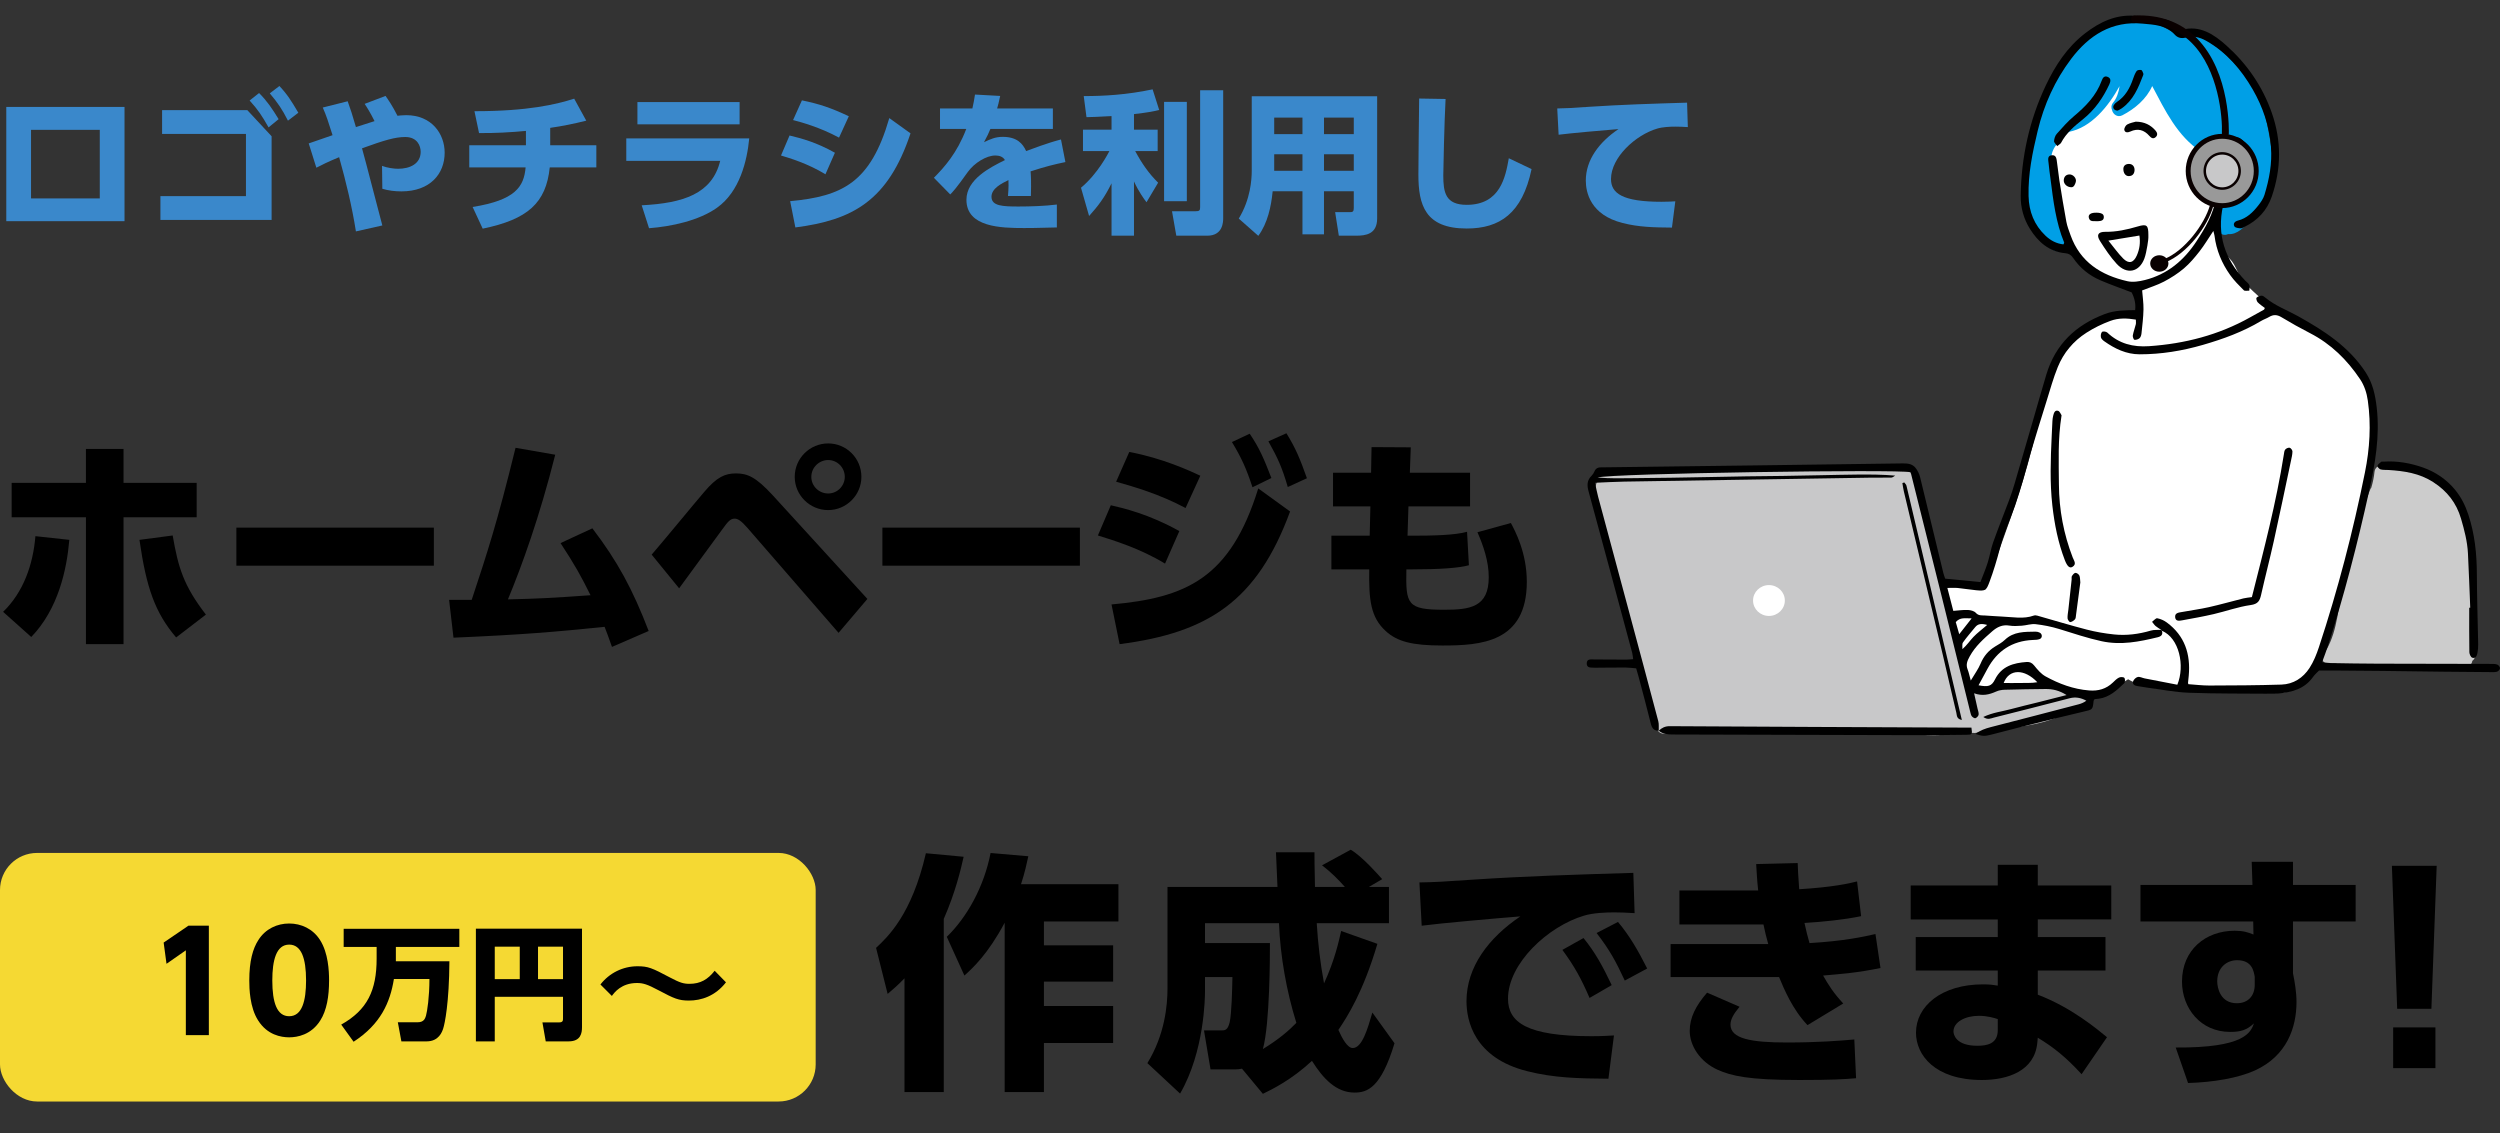
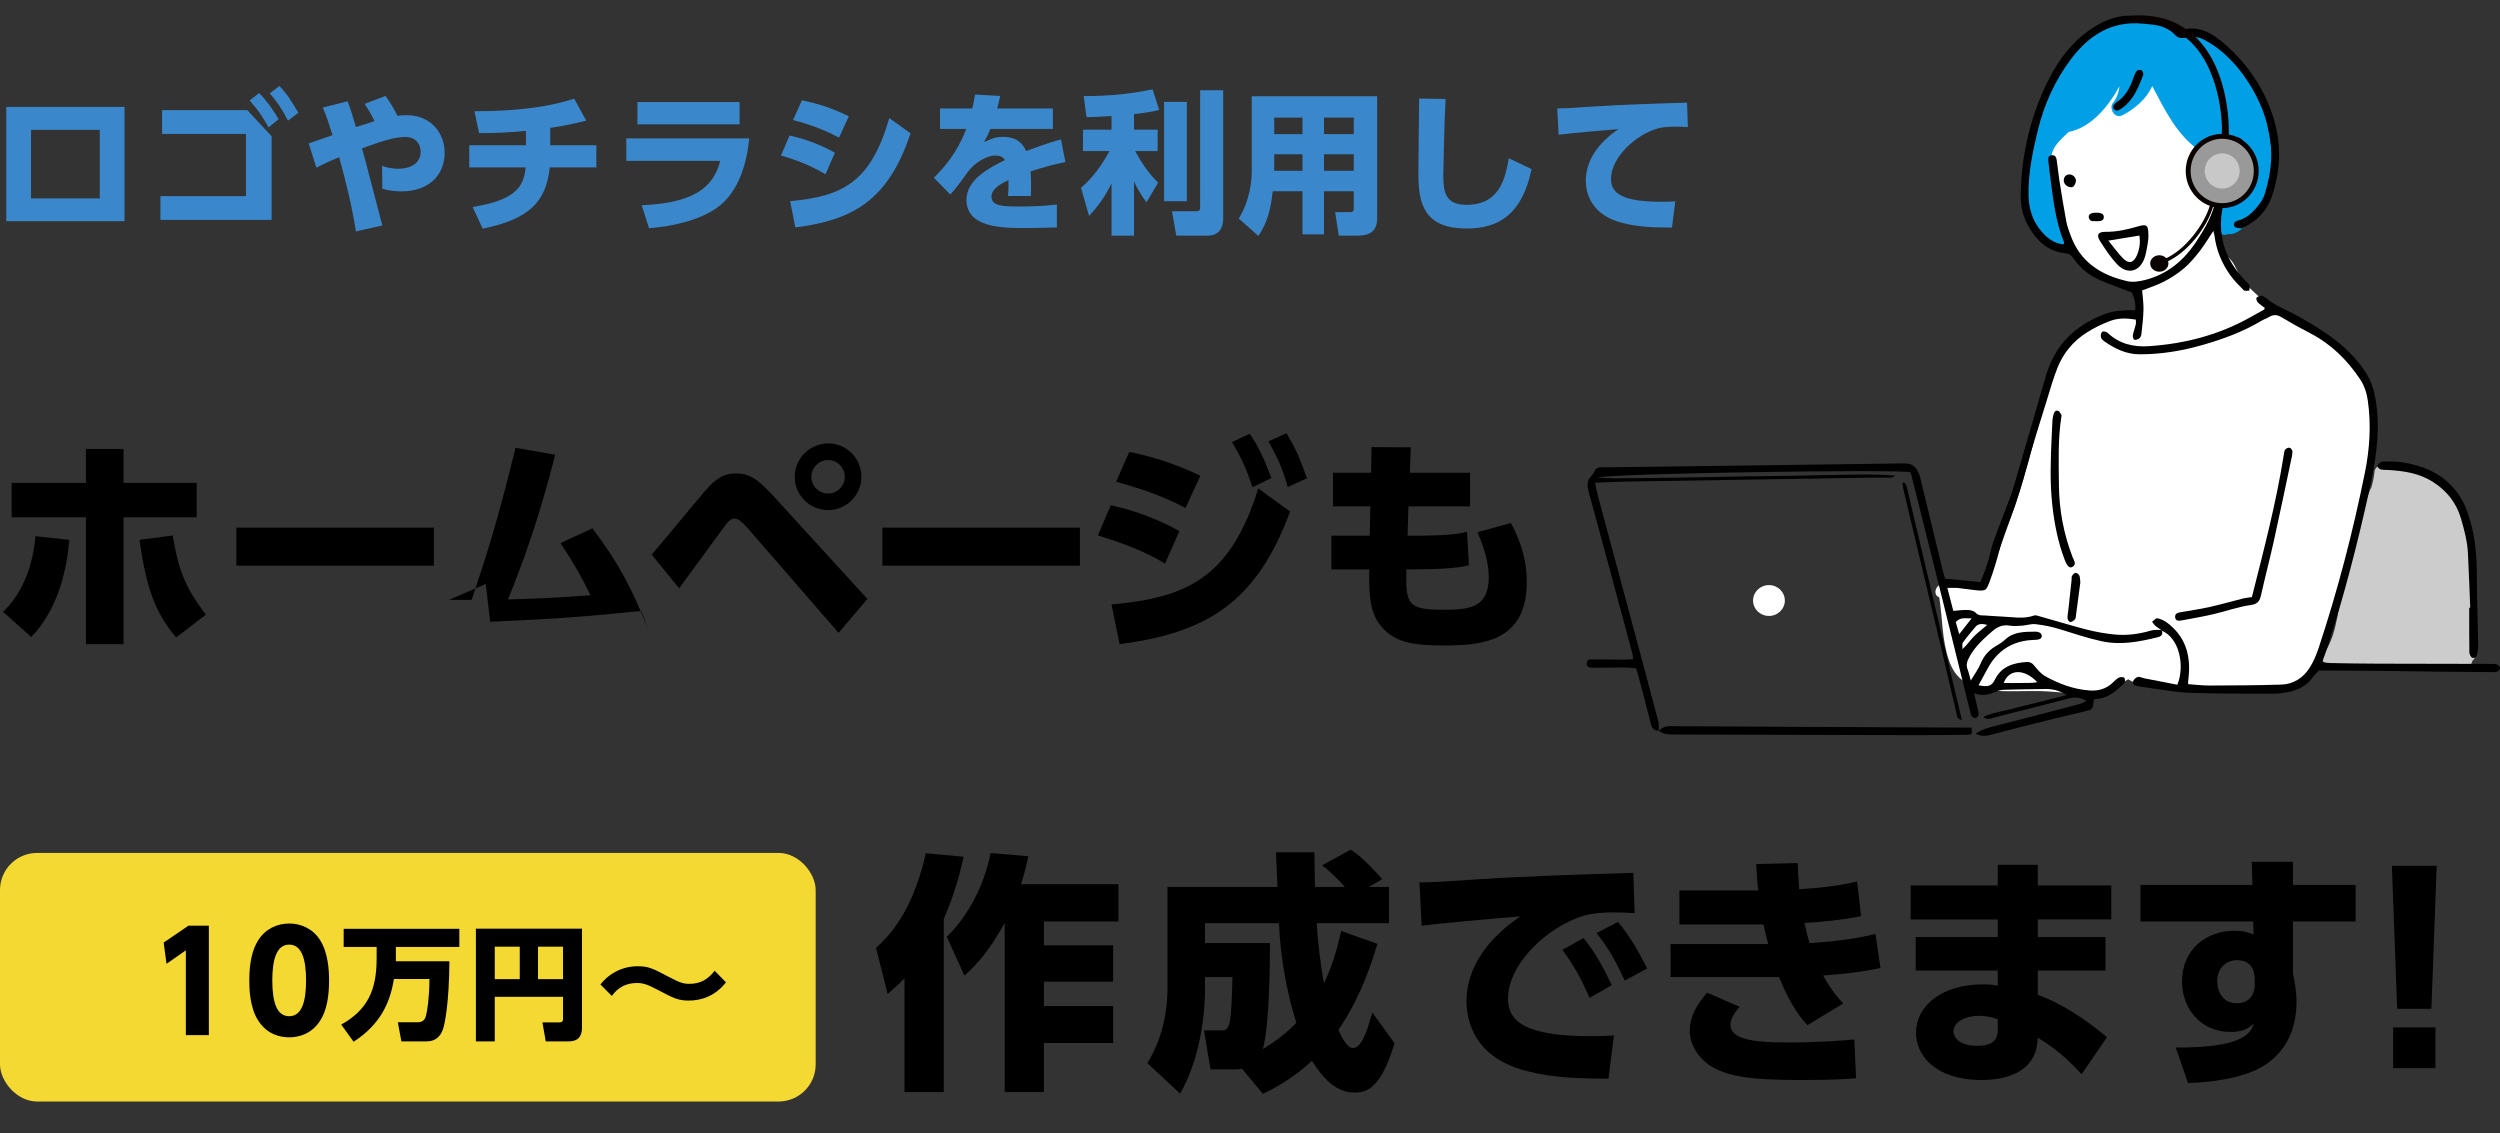
<svg xmlns="http://www.w3.org/2000/svg" id="_レイヤー_2" data-name="レイヤー 2" width="750" height="340" viewBox="0 0 750 340">
  <rect x="0" y="0" width="750" height="340" fill="#333333" stroke="none" />
  <defs>
    <style>
      .cls-1 {
        fill: none;
      }

      .cls-2 {
        fill: #ccc;
      }

      .cls-3 {
        fill: #f5d933;
      }

      .cls-4 {
        fill: #c8c8c9;
      }

      .cls-5 {
        fill-rule: evenodd;
      }

      .cls-6 {
        fill: #009fe6;
      }

      .cls-7 {
        fill: #fff;
      }

      .cls-8 {
        fill: #090000;
      }

      .cls-9 {
        fill: #3a88cb;
      }

      .cls-10 {
        fill: #999;
      }
    </style>
  </defs>
  <g id="_レイヤー_1-2" data-name="レイヤー 1">
    <g>
      <g>
        <path class="cls-7" d="M707.408,109.277c-4.337-5.991-11.077-9.559-17.479-12.908-3.438-1.794-6.875-3.583-10.11-5.731-2.762-1.836-4.899-4.467-7.457-6.511-.598-1.654-1.31-3.261-2.163-4.805-1.394-2.518-3.926-3.365-4.805-6.335-1.628-5.481,1.763-10.442,5.612-13.927,4.446-4.03,6.594-8.393,5.205-14.493-1.337-5.877-6.557-10.068-11.082-13.537-5.59-4.285-11.737-7.764-18.55-9.678-5.579-1.565-12.616-2.137-18.04.302-8.159,3.672-16.106,13.583-15.653,22.866.02.462.083.915.167,1.357-1.503,8.139,2.866,17.51,6.438,24.322,2.47,4.696,5.102,8.404,9.782,11.119,3.895,2.257,8.294,3.594,12.658,4.732.187,2.964.754,6.001.281,8.825-5.56-.889-11.898,1.088-16.542,3.64-.432.234-.713.551-.869.9-3.458,4.462-7.868,8.124-9.985,13.506-2.626,6.672-3.354,14.119-5.086,21.051-3.635,14.551-9.241,28.727-14.166,42.903-4.145-.213-8.222-.962-12.32-1.606-2.491-.39-3.63,3.198-1.472,3.915.993,6.235.79,12.611,2.824,18.67.9,2.683,2.397,5.367,4.982,6.713.093.047.162.084.219.109.015.037.098.12.327.297.557.447,1.113.744,1.773,1.014,1.243.505,2.548.749,3.869.936,6.261.895,12.548.104,18.82.515,4.374.286,8.747.92,13.136.447,3.932-.421,7.473-1.945,10.712-4.108,8.461,5.029,19.596,1.878,28.909,3.12,4.322.578,8.685.978,13.048,1.019,2.824.031,7.338.213,9.111-2.507,6.531-3.032,8.57-11.009,10.011-17.427.468-2.085.889-4.175,1.3-6.261.062-.062.119-.13.182-.203,4.862-6.084,6.09-15.398,6.157-22.965,0-.489-.187-.921-.478-1.264,3.188-7.676,5.174-15.804,5.876-24.094.692-8.176-.212-17.11-5.143-23.922Z" />
-         <path class="cls-4" d="M625.746,208.891c-.323-.26-.744-.421-1.279-.411-1.732.031-3.479-.229-5.226-.604-1.295-.962-2.912-1.467-4.514-1.227-.067.005-.119.036-.182.052-1.077-.281-2.142-.546-3.193-.754-3.344-.666-7.993-1.613-10.994.561-.25.182-.442.396-.583.624-2.808.115-5.611.135-8.419.135-.099,0-.182.016-.275.026-.104-.26-.213-.52-.323-.775-.967-2.241-2.038-4.15-2.709-6.532-1.738-6.194-2.715-12.585-3.948-18.893-1.258-6.432-3.001-12.73-4.846-19.013-.838-2.844-1.643-5.783-1.977-8.731-.28-2.497-.494-5.003-1.633-7.286-.141-.281-.317-.5-.515-.661-.145-1.201-.229-2.418-.244-3.661-.026-2.225-2.876-2.595-3.832-1.128-2.309-.609-5.06-.234-7.302-.109-3.884.213-7.774.182-11.669.239-.614-.068-1.228-.135-1.847-.193-5.954-.562-11.851-.421-17.775-.067-2.61-.151-5.091-.12-7.702.151-2.574.26-5.195.593-7.738-.031-.89-.224-1.597.109-2.049.655-3.713-.01-7.431-.13-11.191-.328-3.967-.213-7.957-.031-11.924.115-3.713.14-7.384-.587-11.098-.171-1.872.208-2.423,2.377-1.622,3.5-1.737,4.535.255,10.271,1.659,14.618,1.077,3.355,2.064,6.729,3.172,10.073,1.586,4.775,3.276,9.585,3.728,14.624.067.77.468,1.31.999,1.638.801,5.871,2.382,11.54,4.145,17.198,1.669,5.346,2.194,10.999,4.29,16.215.795,1.981,3.567,1.664,4.082.161,3.884,1.814,9.704.271,13.619-.094,8.014-.739,16.132.817,24.177.245,4.337-.307,8.529-.77,12.876-.317,4.66.488,9.309,1.008,13.99,1.186,4.114.156,8.222.421,12.336.613,4.41.208,8.747-.546,13.146-.613.182-.005.348-.026.51-.068.275.063.582.063.91-.005,8.169-1.726,16.631-1.362,24.42-4.717.572-.249.89-.639,1.02-1.071,2.288-.655,4.764-1.216,7.114-1.071,2.533.151,2.657-3.552.416-4.098Z" />
        <path class="cls-7" d="M535.451,180.154c0,2.556-2.134,4.628-4.767,4.628s-4.767-2.072-4.767-4.628,2.135-4.628,4.767-4.628,4.767,2.072,4.767,4.628Z" />
        <path class="cls-2" d="M741.387,189.301c.052-.182.088-.369.088-.582.021-5.2.323-10.401.343-15.601.005-.655-.307-1.165-.748-1.519.442-.333.748-.858.748-1.602,0-2.289-.093-4.53-.421-6.792-.01-.089-.036-.166-.057-.244-.739-7.062-2.673-14.644-9.236-17.313-.427-.245-.868-.463-1.331-.65-4.087-3.697-9.533-6.012-14.681-4.831-1.019-1.113-3.536-.64-3.739,1.398-.161,1.607-.504,3.177-.957,4.722-.14.182-.265.38-.358.619-.958,2.533-1.992,5.034-2.772,7.629-.161.531-.13.988.026,1.363-2.022,6.312-4.103,12.636-5.413,19.07-1.306,6.427-1.55,14.035-4.904,19.881-.712.369-1.144,1.144-1.18,1.914-.749,1.762,1.638,3.266,3.214,2.267,6.126,1.004,12.45.193,18.628.525,6.635.359,13.313,1.17,19.959.697.998.452,2.247.198,2.709-.994.208-.301.343-.645.4-.998.473-.348.811-.884.811-1.57v-5.544c0-.983-.488-1.586-1.128-1.846Z" />
        <path class="cls-6" d="M680.133,37.226c-1.534-7.655-5.465-13.786-10.869-19.335-3.317-3.405-9.792-9.022-14.941-6.635-6.698-4.602-12.689-6.719-19.902-3.832-6.932,2.772-15.69,8.601-17.765,16.345-2.455,4.883-5.112,9.657-7.031,14.79-1.836,4.904-2.402,10.052-2.507,15.253-.161,7.894,1.17,17.728,9.293,21.333,1.846.821,3.505-1.051,3.126-2.47.099-.344.093-.739-.068-1.176-2.699-7.286-3.957-14.894-4.077-22.642-.4-3.849,1.55-5.929,5.237-9.288,6.73-1.295,11.841-7.582,15.237-13.719-.249,1.852-.869,3.661-1.935,4.946-.603.733-.613,1.576-.307,2.267.276,1.217,1.628,2.278,3.089,1.519,3.739-1.929,7.223-4.878,8.949-8.768,3.854,7.296,7.567,15.066,14.64,19.678.648,1.06,1.3,3.162,1.493,4.521.598,4.222,2.543-3.163,2.46-5.691,2.782-1.591,6.692-1.965,8.461,1.207,1.846,3.292.041,8.623-2.642,11.269-.041.041-.073.088-.109.135-.864-.369-1.935-.228-2.554.806-2.08,3.474-2.579,7.286-1.773,11.223.307,1.492,1.732,1.778,2.808,1.264,2.653.239,5.029-2.007,6.911-4.899,9.626-3.479,6.251-20.708,4.774-28.098Z" />
        <path class="cls-5" d="M648.568,189.241c.405,1.158-.258,1.69-1.225,1.925-5.546,1.348-11.061,2.456-16.853,1.201-4.355-.945-8.531-2.379-12.768-3.674-2.281-.697-4.661-1.17-7.032-1.441-1.351-.155-2.768.366-4.163.461-1.241.085-2.521.169-3.735-.039-2.069-.353-3.682.454-5.122,1.714-2.542,2.225-5.064,4.443-6.747,7.502-.745,1.355-1.227,2.48-.632,3.965.348.87.522,1.81.939,3.314,1.193-2.021,2.268-3.458,2.935-5.064.934-2.248,2.36-3.94,4.415-5.182.99-.598,2.04-1.167,2.863-1.958,2.649-2.548,5.963-2.413,9.241-2.472.424-.008.898.111,1.269.316.795.44.789,1.585-.049,1.91-.634.247-1.381.238-2.082.27-6.197.288-10.679,3.251-13.598,8.672-.869,1.615-1.744,3.227-2.662,4.924,2.918.553,3.915.288,4.936-1.755,1.99-3.978,5.532-4.949,9.494-5.236.934-.068,1.613.251,2.264,1.064.975,1.22,2.062,2.518,3.394,3.252,4.064,2.243,8.375,3.85,13.086,4.223,2.746.217,5.101-.441,7.101-2.354.578-.553,1.16-1.163,1.858-1.507.446-.219,1.357-.208,1.605.084.272.319.255,1.33-.042,1.615-2.184,2.098-4.407,4.198-7.611,4.642-.436.061-.876.093-1.272.135-.128.213-.282.356-.297.513-.267,2.713-.29,2.595-3.19,3.267-5.985,1.385-11.941,2.895-17.902,4.38-3.197.796-6.377,1.66-9.569,2.472-2.122.54-2.653.507-4.779-.202,1.434-1.096,2.96-1.627,4.588-2.044,8.798-2.25,17.584-4.55,26.37-6.849.802-.209,1.573-.537,2.313-1.075-1.643-.891-3.232-1.203-5.017-.737-7.582,1.98-15.178,3.902-22.777,5.816-.864.217-1.781.774-3.134-.199,2.861-1.366,5.669-1.641,8.325-2.367,2.662-.728,5.355-1.344,8.032-2.017,2.751-.693,5.5-1.397,8.629-2.191-2.187-1.39-4.195-1.839-6.319-1.815-4.099.046-8.199.104-12.296.225-.86.025-1.771.207-2.553.553-2.009.888-4.022,1.42-6.57.506.394,1.752.717,3.176,1.032,4.601.134.605.401,1.233.321,1.812-.056.405-.535.892-.942,1.058-.251.103-.816-.248-1.065-.542-.268-.317-.373-.796-.479-1.223-2.822-11.407-5.621-22.82-8.455-34.224-3.091-12.442-6.214-24.876-9.327-37.311-.042-.171-.139-.326-.211-.489-3.582-.936-89.959.336-93.841,1.588,3.636.327,7.288.234,10.938.191,3.743-.044,7.486-.079,11.228-.135,3.743-.055,7.485-.13,11.227-.198,3.742-.069,7.485-.154,11.227-.21,3.654-.055,7.307-.073,10.961-.129,3.743-.057,7.485-.138,11.227-.209,3.742-.07,7.485-.167,11.227-.202,3.714-.035,7.43-.007,11.266.317-.379.206-.754.58-1.14.59-2.048.057-4.099-.007-6.148.025-24.682.388-49.365.778-74.047,1.188-2.825.047-5.648.221-8.727.347.362,1.63.599,2.928.94,4.199,3.042,11.352,6.106,22.696,9.155,34.046,2.979,11.092,5.96,22.182,8.891,33.285.238.902.098,1.901.134,2.856l-.003-.014c-1.529.055-2.06-.834-2.397-2.204-1.149-4.669-2.413-9.31-3.64-13.96-.203-.769-.438-1.531-.726-2.531-1.015-.083-2.051-.236-3.088-.243-2.763-.018-5.526.026-8.289.045-.356.003-.716.035-1.069.002-1.008-.092-2.439.242-2.389-1.356.045-1.411,1.374-1.115,2.296-1.119,3.208-.011,6.417.039,9.626.048.613.002,1.227-.081,2-.137-.098-.691-.12-1.299-.274-1.871-4.348-16.165-8.688-32.331-13.1-48.478-.491-1.797-.497-3.291.889-4.654.371-.364.681-.839.877-1.32.409-1.001,1.179-1.253,2.142-1.228.267.007.535.003.802,0,29.857-.38,59.714-.749,89.569-1.177,1.621-.023,3.006.186,3.956,1.519.54.758.993,1.653,1.214,2.551,2.359,9.6,4.661,19.212,6.99,28.819.143.593.381,1.165.555,1.687,3.474.338,6.824.663,10.561,1.027.705-1.856,1.537-3.791,2.174-5.79.645-2.023.952-4.16,1.662-6.157,1.522-4.277,3.227-8.489,4.818-12.743.592-1.584,1.124-3.193,1.6-4.814,1.956-6.662,3.881-13.332,5.817-19.999,1.241-4.274,2.443-8.56,3.731-12.82,2.729-9.024,8.77-14.771,17.508-18.087,3.032-1.151,6.058-1.132,9.116-1.181q.328-2.646-1.058-5.313c-3.284-1.262-6.379-2.343-9.383-3.633-3.34-1.434-6.103-3.671-8.159-6.7-.593-.873-1.255-1.322-2.365-1.423-4.869-.442-8.166-3.411-10.601-7.295-1.86-2.968-2.818-6.377-2.77-9.926.156-11.557,2.584-22.643,7.517-33.09,2.83-5.992,6.445-11.526,11.803-15.658,4.408-3.4,9.23-5.71,15.003-5.256,2.036.16,4.101.154,6.103.51,4.555.808,4.543.881,7.901,3.694,5.446-1.474,9.652,1.37,13.396,4.727,6.181,5.542,10.803,12.199,13.594,20.156,2.961,8.443,2.863,16.784.006,25.135-1.409,4.121-4.204,7.168-8.16,9.082-.399.193-.84.484-1.238.452-.631-.052-1.552-.152-1.799-.564-.534-.889.176-1.544,1.02-1.755,2.677-.668,4.501-2.477,6.115-4.523.761-.964,1.519-2.046,1.871-3.198,1.434-4.701,2.334-9.451,1.942-14.46-.483-6.198-2.461-11.94-5.477-17.169-3.39-5.874-7.793-11.073-13.862-14.538-1.934-1.104-4.003-1.645-6.159-1.038-1.401.395-2.504.089-3.379-.874-2.608-2.872-6.167-2.956-9.583-3.284-9.292-.893-16.138,3.5-21.476,10.565-4.881,6.463-8.148,13.705-10.056,21.64-1.549,6.44-2.883,12.857-2.726,19.508.11,4.657,1.68,8.69,5.115,11.935,1.528,1.444,3.273,2.347,5.346,2.576.11-.266.26-.448.217-.551-2.51-6.09-3.257-12.557-4.085-19.007-.204-1.59-.447-3.177-.586-4.774-.08-.918-.475-2.231.902-2.403,1.512-.19,1.48,1.244,1.64,2.249.279,1.758.416,3.54.697,5.299.66,4.129,1.321,8.26,2.087,12.37.259,1.39.792,2.736,1.27,4.077,2.871,8.059,9.165,11.995,17.048,13.787,1.643.374,3.56.062,5.244-.359,6.745-1.685,11.735-5.903,15.459-11.586,2.631-4.014,5.092-8.168,5.873-13.067.198-1.24.704-2.464,1.268-3.596.213-.427.962-.71,1.514-.824,3.16-.648,4.962-2.696,4.874-5.932-.038-1.398-.366-2.814-.745-4.171-.258-.922-1.023-1.436-2.078-1.259-1.645.276-3.421.209-4.277,2.17-.153.351-1.305.694-1.476.523-.425-.428-.723-1.149-.738-1.76-.011-.431.464-.939.828-1.306,2.087-2.1,4.743-2.424,7.439-1.951.871.152,1.783,1.166,2.305,2.014,2.099,3.409,1.65,8.422-.88,11.525-1.495,1.834-2.257,2.239-5.247,2.787-.219,1.368-.372,2.762-.672,4.123-1.923,8.717.547,16.123,6.634,22.467.431.45,1.024.827,1.255,1.361.203.47.004,1.114-.016,1.681-.562-.028-1.35.171-1.645-.124-1.446-1.441-2.908-2.908-4.088-4.563-2.515-3.529-4.154-7.457-4.699-11.798-.041-.328-.154-.646-.349-1.428-1.515,2.263-2.71,4.285-4.144,6.119-1.423,1.819-2.938,3.626-4.689,5.113-1.813,1.54-3.872,2.854-5.983,3.962-2.031,1.066-4.267,1.743-6.547,2.644.143,1.857.44,3.778.403,5.693-.047,2.392-.346,4.781-.593,7.165-.053.511-.221,1.136-.57,1.457-.375.345-1.043.558-1.544.499-.228-.026-.572-.885-.499-1.301.201-1.13.628-2.219.9-3.341.1-.412.016-.867.016-1.417-2.642-.423-5.127-.553-7.667.39-2.522.936-4.886,2.092-7.149,3.542-3.967,2.538-6.852,6.001-8.603,10.295-1.34,3.287-2.281,6.739-3.345,10.135-1.623,5.183-3.224,10.373-4.784,15.576-.792,2.643-1.439,5.328-2.215,7.975-.775,2.646-1.555,5.295-2.465,7.897-1.5,4.286-3.435,8.451-4.563,12.828-.885,3.437-1.898,6.797-3.137,10.107-.943,2.519-1.185,2.703-3.928,2.45-1.858-.171-3.701-.502-5.559-.683-.955-.093-1.927-.016-3.132-.016.649,2.506,1.22,4.713,1.782,6.885,1.573-.115,2.968-.335,4.351-.273.826.037,1.886.289,2.391.85.817.907,1.706.754,2.663.802,1.755.089,3.506.267,5.261.331,3.168.116,6.357.821,9.493-.303.308-.11.717-.071,1.045.022,4.95,1.398,9.871,2.905,14.849,4.192,2.653.686,5.384,1.152,8.11,1.442,3.748.399,7.448-.076,11.082-1.146.979-.288,2.077-.169,3.121-.236.063.107.136.206.218.3ZM601.096,204.903c1.815,0,3.408.031,4.999-.009,1.619-.041,3.261.08,5.105-.223-3.837-4.064-8.452-4.12-10.103.233ZM596.158,187.484c-1.704-.483-2.77-.369-3.611.675-1.224,1.519-2.537,2.974-3.65,4.57-.334.478-.13,1.333-.172,2.015,1.382-1.208,2.239-2.547,3.316-3.673,1.147-1.2,2.503-2.2,4.117-3.587ZM586.729,186.619c.311,1.093.607,2.134,1.038,3.646,1.347-1.717,2.376-3.029,3.728-4.751-2.006.024-3.425-.401-4.766,1.105Z" />
        <path class="cls-5" d="M648.568,189.241c-.082-.093-.154-.193-.218-.3-.561-.373-1.161-.697-1.667-1.131-.414-.353-.714-.838-1.064-1.264.526-.382,1.127-1.151,1.563-1.068,1.001.193,2.029.656,2.857,1.266,5.408,3.985,7.175,9.511,6.583,15.987-.065.706-.15,1.41-.218,2.115-.008.081.038.168.097.406,2.064.141,4.179.414,6.293.408,7.211-.026,14.423-.052,21.628-.282,3.602-.115,6.502-2.012,8.43-4.982,1.233-1.899,2.11-4.091,2.826-6.257,5.675-17.183,10.226-34.666,13.802-52.404,1.437-7.125,1.892-14.286.868-21.524-.333-2.352-1.041-4.537-2.337-6.47-3.879-5.788-8.712-10.558-14.982-13.784-2.917-1.5-5.79-3.1-8.596-4.798-1.313-.795-2.428-.834-3.699-.072-.761.456-1.629.733-2.39,1.19-5.469,3.277-11.403,5.432-17.487,7.191-6.184,1.788-12.505,2.827-18.957,2.824-3.984-.001-7.427-1.651-10.608-3.904-.42-.299-.913-.733-1.013-1.182-.115-.52-.008-1.324.335-1.635.265-.241,1.24-.117,1.568.194,3.544,3.358,7.751,4.414,12.527,4.086,10.724-.735,20.885-3.345,30.298-8.636,1.395-.785,2.802-1.551,4.199-2.332.058-.033.073-.141.242-.492-.689-.533-1.5-1.043-2.145-1.714-.299-.31-.526-1.156-.341-1.364.335-.376.996-.588,1.533-.613.374-.017.81.341,1.146.62,2.913,2.419,6.455,3.697,9.708,5.504,7.805,4.338,15.291,9.133,20.349,16.882,2.13,3.264,2.883,6.806,3.314,10.565.982,8.56-.474,16.887-2.301,25.163-3.455,15.656-7.466,31.169-12.364,46.443-.482,1.505-1.069,2.978-1.723,4.783.962.1,1.796.247,2.632.262,4.634.079,9.267.168,13.901.177,18.894.037,15.002.045,33.896.072.707,0,1.457-.033,2.104.192.389.134.867.752.846,1.125-.021.38-.555.947-.958,1.042-.761.181-1.589.105-2.389.1-22.726-.153-22.665-.312-45.391-.467-1.766-.011-3.533,0-5.557,0-.498.523-1.259,1.154-1.811,1.934-2.507,3.546-6.211,4.554-10.221,4.943-.797.077-1.602.091-2.404.083-8.197-.07-16.4.005-24.59-.295-4.159-.154-8.295-.983-12.438-1.524-1.054-.137-2.096-.351-3.148-.502-.841-.122-1.434-.621-1.165-1.409.187-.551.85-1.18,1.404-1.3.623-.135,1.358.288,2.053.424,3.295.647,6.594,1.281,9.808,1.902,2.347-5.698.561-14.059-4.625-16.179Z" />
        <path class="cls-5" d="M497.621,219.215c.931-.865,1.901-1.371,3.303-1.362,28.863.177,57.726.292,86.589.418,1.32.006,2.641,0,3.914,0,.293,2.087.294,2.142-1.528,2.165-5.167.066-10.334.127-15.501.114-24.231-.063-48.462-.163-72.694-.201-1.527-.003-2.9-.15-4.088-1.152,0,.003.004.017.004.017Z" />
        <path class="cls-5" d="M741.073,182.31c-.224-5.42-.414-10.842-.685-16.259-.178-3.574-1.069-7.006-2.075-10.439-1.398-4.774-4.176-8.283-8.339-10.976-4.143-2.681-8.709-3.338-13.432-3.64-.795-.05-1.624.029-2.375-.177-.406-.112-1.02-.806-.943-1.05.151-.483.687-.873,1.127-1.219.173-.135.518-.049.784-.066,4.064-.271,8.084.466,11.802,1.783,3.641,1.288,6.978,3.512,9.552,6.624,1.845,2.23,3.09,4.714,4.004,7.464,1.932,5.82,2.545,11.778,2.566,17.87.025,7.027.273,14.053.397,21.079.015.882-.061,1.78-.229,2.645-.156.808-.57,1.708-1.558,1.356-.441-.157-.854-1.073-.863-1.65-.07-4.446-.039-8.894-.039-13.342.102,0,.204-.002.306-.003Z" />
        <path class="cls-5" d="M675.566,179.127c3.595-14.242,7.313-28.346,9.588-42.775.082-.517.119-1.131.421-1.497.282-.339.951-.632,1.339-.529.366.098.833.743.823,1.137-.022.965-.269,1.93-.471,2.885-1.699,8.005-3.359,16.018-5.13,24.007-1.194,5.38-2.597,10.714-3.805,16.091-.405,1.805-.933,2.763-3.143,3.07-3.757.523-7.394,1.861-11.112,2.724-3.111.721-6.261,1.277-9.403,1.854-.85.156-1.978.376-2.124-.888-.158-1.368,1.078-1.427,2.014-1.6,2.703-.501,5.436-.855,8.114-1.459,3.466-.782,6.889-1.762,10.338-2.625.758-.189,1.549-.243,2.553-.394Z" />
        <path class="cls-5" d="M618.471,124.595c-1.153,7.21-.836,13.996-.796,20.76.045,7.541,1.419,14.873,4.153,21.929.361.932,1.262,1.978-.125,2.79-.823.481-1.547-.193-2.255-2.033-2.031-5.275-3.106-10.776-3.739-16.365-.783-6.928-.526-13.875-.2-20.817.071-1.512.127-3.026.217-4.537.032-.531.098-1.07.228-1.585.197-.783.459-1.782,1.464-1.497.531.15.845,1.064,1.055,1.355Z" />
        <path class="cls-5" d="M643.323,77.526c-1.537,4.156-5.282,4.927-8.3,1.647-1.903-2.07-3.493-4.461-5.005-6.847-1.178-1.858-.578-2.801,1.596-2.779,3.323.034,6.496-.656,9.657-1.595,2.787-.828,3.241-.416,3.239,2.541v.797c.072.017-.46,4.271-1.187,6.236ZM632.516,72.19c1.635,2.006,2.892,3.816,4.423,5.354,1.692,1.7,3.11,1.339,4.093-.871.835-1.88,1.129-3.863.787-6.009-2.94.482-5.771.947-9.303,1.526Z" />
        <path class="cls-5" d="M571.281,144.734c.224.317.571.605.654.957,5.534,23.347,11.047,46.699,16.621,70.301-1.619-.31-1.468-1.384-1.646-2.131-1.407-5.888-2.735-11.795-4.134-17.685-3.87-16.285-7.764-32.564-11.639-48.847-.188-.792-.283-1.606-.421-2.409.188-.061.377-.123.566-.185Z" />
-         <path class="cls-5" d="M617.162,43.833c-.398-.599-.981-1.08-.947-1.515.057-.746.323-1.62.81-2.166,1.655-1.856,3.312-3.75,5.211-5.34,3.537-2.963,6.665-6.184,8.274-10.612.314-.865.765-1.518,1.728-1.16,1.114.416.992,1.328.579,2.224-1.89,4.103-4.42,7.725-7.983,10.563-2.516,2.006-4.964,4.068-6.498,6.994-.18.342-.621.548-1.173,1.011Z" />
        <path class="cls-5" d="M624.101,174.728c-.41,3.11-.846,6.455-1.296,9.8-.059.438-.059.981-.316,1.271-.358.402-.917.777-1.424.829-.241.024-.776-.716-.799-1.131-.048-.874.155-1.761.251-2.644.327-2.993.655-5.987.976-8.981.037-.351-.081-.782.083-1.045.253-.405.67-.939,1.051-.968.385-.028.99.407,1.174.793.251.527.193,1.2.3,2.076Z" />
        <path class="cls-5" d="M635.328,33.181c-1.108.03-1.662-.878-1.178-1.66.226-.366.57-.694.931-.935,2.496-1.671,3.867-4.108,4.81-6.866.286-.837.606-1.695,1.103-2.41.207-.297.952-.404,1.38-.301.279.067.451.661.619,1.043.062.14.012.36-.049.521-1.44,3.76-2.952,7.479-6.415,9.928-.425.3-.908.516-1.201.681Z" />
-         <path class="cls-5" d="M640.731,36.499c2.668.031,4.42,1.008,5.851,2.582.565.622.9,1.418.065,2.105-.736.607-1.341.147-1.837-.417-1.607-1.832-3.484-2.341-5.745-1.296-.693.321-1.576.387-1.765-.481-.105-.482.382-1.383.852-1.64.91-.498,1.995-.674,2.579-.853Z" />
        <path class="cls-5" d="M621.446,56.173c-1.461.015-2.419-1.138-2.313-2.199.098-.983.656-1.61,1.692-1.646,1.114-.039,2.242,1.186,1.903,2.292-.208.678-.538,1.546-1.281,1.553Z" />
        <path class="cls-5" d="M628.737,66.351c-.707-.053-1.842.246-2.102-1.101-.184-.951.707-1.48,2.304-1.444.175.004.351,0,.525.02.813.098,1.675.268,1.684,1.282.009,1.031-.829,1.205-1.669,1.242-.175.008-.349.001-.742.001Z" />
-         <path class="cls-5" d="M637.012,50.522c.07-.794.651-1.349,1.714-1.343,1.057.007,1.733.846,1.631,1.997-.093,1.04-.67,1.643-1.72,1.658-.977.013-1.704-.941-1.625-2.312Z" />
      </g>
      <g>
        <g>
          <path class="cls-10" d="M676.876,51.291c0,5.743-4.572,10.399-10.213,10.399s-10.213-4.656-10.213-10.399,4.572-10.399,10.213-10.399,10.213,4.656,10.213,10.399Z" />
          <path class="cls-8" d="M666.663,62.424c-6.037,0-10.948-4.995-10.948-11.134s4.911-11.133,10.948-11.133,10.947,4.994,10.947,11.133-4.911,11.134-10.947,11.134ZM666.663,41.627c-5.226,0-9.478,4.335-9.478,9.664s4.252,9.664,9.478,9.664,9.478-4.335,9.478-9.664-4.252-9.664-9.478-9.664Z" />
        </g>
        <g>
          <path class="cls-4" d="M671.9,51.291c0,2.918-2.344,5.284-5.236,5.284s-5.236-2.366-5.236-5.284,2.344-5.284,5.236-5.284,5.236,2.366,5.236,5.284Z" />
-           <path class="cls-8" d="M666.663,56.95c-3.094,0-5.611-2.539-5.611-5.659s2.517-5.659,5.611-5.659,5.612,2.539,5.612,5.659-2.517,5.659-5.612,5.659ZM666.663,46.382c-2.68,0-4.861,2.202-4.861,4.909s2.181,4.909,4.861,4.909,4.861-2.202,4.861-4.909-2.181-4.909-4.861-4.909Z" />
        </g>
        <path class="cls-8" d="M667.607,41.117c-.016,0-.032,0-.048-.001-.574-.026-1.018-.512-.992-1.086.217-4.801-.985-19.038-9.044-27.146-4.335-4.362-10.093-6.435-17.115-6.16-.58.023-1.057-.425-1.08-.999-.022-.574.425-1.057.999-1.08,7.63-.299,13.909,1.981,18.672,6.772,10.347,10.411,9.655,28.524,9.647,28.706-.025.558-.485.993-1.038.993Z" />
        <path class="cls-8" d="M650.527,79.045c0,1.365-1.224,2.472-2.733,2.472s-2.733-1.107-2.733-2.472,1.224-2.472,2.733-2.472,2.733,1.107,2.733,2.472Z" />
        <path class="cls-8" d="M649.418,78.734c-.208,0-.404-.125-.484-.33-.105-.267.027-.569.294-.674,6.133-2.409,12.171-10.46,13.755-16.179.077-.277.363-.44.64-.362.277.077.439.363.362.64-1.684,6.081-7.863,14.31-14.377,16.869-.062.024-.127.036-.19.036Z" />
      </g>
    </g>
    <g>
      <path d="M.932,183.551c6.091-5.883,8.998-14.188,9.689-22.702l10.175,1.107c-.761,8.929-3.322,20.765-11.421,29.14l-8.443-7.545ZM37.061,193.241h-11.281v-38.067H3.492v-10.313h22.287v-10.175h11.281v10.175h21.941v10.313h-21.941v38.067ZM51.804,160.642c1.661,9.62,3.253,15.019,9.967,23.74l-8.929,6.852c-6.299-7.405-8.928-14.812-11.005-29.277l9.967-1.314Z" />
      <path d="M130.158,158.288v11.42h-59.248v-11.42h59.248Z" />
-       <path d="M134.729,179.952h6.783c4.707-14.259,7.545-22.771,13.15-45.612l11.906,2.076c-4.707,18.688-9.967,33.223-14.189,43.397,9.137-.208,13.012-.415,24.778-1.246-2.769-5.606-4.638-8.997-8.997-15.642l9.551-4.43c7.545,9.897,12.043,18.203,16.889,30.8l-11.006,4.775c-1.037-2.976-1.453-4.015-2.215-6.021-14.949,1.522-24.432,2.354-45.334,3.253l-1.316-11.351Z" />
+       <path d="M134.729,179.952h6.783c4.707-14.259,7.545-22.771,13.15-45.612l11.906,2.076c-4.707,18.688-9.967,33.223-14.189,43.397,9.137-.208,13.012-.415,24.778-1.246-2.769-5.606-4.638-8.997-8.997-15.642l9.551-4.43c7.545,9.897,12.043,18.203,16.889,30.8c-1.037-2.976-1.453-4.015-2.215-6.021-14.949,1.522-24.432,2.354-45.334,3.253l-1.316-11.351Z" />
      <path d="M195.503,166.386c2.562-2.907,13.497-16.196,15.78-18.826,3.738-4.43,6.23-5.537,9.482-5.537,3.461,0,5.953,1.038,11.006,6.507l28.446,31.146-8.651,10.175-27.34-31.492c-1.869-2.146-2.906-2.769-3.807-2.769-1.314,0-2.008.83-3.807,3.322-2.076,2.769-11.006,15.089-12.874,17.58l-8.236-10.105ZM258.418,143.061c0,5.469-4.498,9.967-9.967,9.967-5.537,0-10.035-4.498-10.035-9.967,0-5.605,4.568-10.035,10.035-10.035s9.967,4.43,9.967,10.035ZM243.399,143.061c0,2.769,2.285,4.983,5.053,4.983,2.838,0,4.984-2.353,4.984-4.983,0-2.838-2.285-5.053-4.984-5.053-2.63,0-5.053,2.146-5.053,5.053Z" />
      <path d="M323.967,158.288v11.42h-59.246v-11.42h59.246Z" />
      <path d="M349.512,169.085c-7.476-4.567-15.713-7.06-20.143-8.443l3.877-9.067c3.668.83,11.559,2.699,20.557,7.752l-4.291,9.759ZM333.453,181.336c22.219-2.007,35.646-7.683,44.021-34.814l9.552,6.922c-9.898,26.924-24.641,36.406-51.149,39.798l-2.423-11.905ZM355.672,152.404c-7.822-4.152-15.229-6.298-20.834-7.89l3.945-8.929c9.967,1.869,18.064,5.606,21.318,7.129l-4.43,9.689ZM374.912,130.118c2.908,4.291,4.223,7.405,6.506,13.289l-5.675,2.769c-1.868-5.676-3.253-8.721-6.16-13.566l5.329-2.491ZM385.918,129.979c2.768,4.43,4.152,7.821,6.16,13.497l-5.745,2.63c-1.73-5.884-2.907-8.514-5.813-13.704l5.398-2.423Z" />
      <path d="M441.016,141.815v10.104h-18.48l-.276,8.791h1.177c6.367,0,13.082-.139,16.68-1.177l.555,10.036c-2.907.83-8.652,1.245-17.166,1.245h-1.592c-.207,10.521.209,12.112,11.352,12.112,7.752,0,13.358-.761,13.358-9.759,0-4.845-1.661-9.552-3.392-13.497l10.036-2.769c1.315,2.492,4.776,8.929,4.776,17.649,0,18.273-13.912,19.104-25.333,19.104-9.067,0-13.565-1.177-17.026-4.36-4.499-4.153-5.053-9.274-4.914-18.48h-11.352v-10.104h11.49l.207-8.791h-11.213v-10.104h11.42l.139-7.683,11.768.068-.277,7.614h18.064Z" />
    </g>
    <g>
      <path d="M271.351,293.495c-2.114,2.19-3.397,3.247-5.059,4.682l-3.473-13.816c3.473-3.247,10.721-9.967,14.949-28.389l11.324,1.058c-.83,3.699-2.416,10.569-5.964,18.648v51.944h-11.778v-34.127ZM308.497,256.878c-.453,2.114-1.058,4.907-2.189,8.381h29.219v11.174h-22.349v7.173h20.763v10.871h-20.763v7.324h20.763v11.099h-20.763v14.723h-11.778v-50.812c-5.059,9.514-9.664,13.666-12.08,15.855l-5.284-11.627c6.04-5.813,11.174-15.024,13.137-25.142l11.325.981Z" />
      <path d="M372.599,320.601c-.756.15-1.208.227-2.266.227h-7.172l-1.964-11.703h5.135c1.132,0,1.963,0,2.566-2.416.604-2.718.755-9.815.831-13.59h-8.229v4.304c0,1.736-.151,18.044-7.475,30.653l-9.815-9.136c5.21-8.456,6.04-17.29,6.04-22.424v-30.427h32.994c-.076-1.661-.378-8.909-.453-10.419h11.552c0,2.114,0,3.775.15,10.419h8.984c-1.887-2.114-4.152-4.454-6.87-6.493l8.607-4.681c3.397,1.963,8.456,7.701,9.438,8.833l-4.002,2.341h6.04v10.872h-21.669c.378,6.191,1.058,11.929,2.189,18.045,3.247-7.021,4.455-12.76,5.135-15.704l10.872,3.851c-4.229,14.345-8.984,21.819-11.703,25.82,1.133,2.567,2.719,5.437,4.304,5.437,2.794,0,4.455-5.662,5.889-10.646l6.645,9.211c-4.077,13.515-8.229,14.798-12.005,14.798-5.512,0-9.438-4.228-12.76-9.513-6.19,5.738-11.929,8.531-14.722,9.891l-6.267-7.55ZM380.979,282.926c0,3.774,0,24.16-2.113,31.785,4.832-2.944,7.852-5.587,10.041-7.852-2.944-9.438-4.832-20.008-5.209-29.898h-22.197v5.965h19.479Z" />
      <path d="M490.381,273.941c-2.341-.151-4.455-.227-6.115-.227-2.492,0-6.343.15-9.061.981-10.721,3.171-22.801,14.27-22.801,24.915,0,7.097,5.662,11.249,24.99,11.249,3.549,0,5.285-.15,6.795-.227l-1.661,12.986c-8.984-.075-16.383-.227-24.387-2.265-15.931-4.002-18.195-15.176-18.195-20.989,0-10.269,6.645-19.026,16.157-25.443-6.72.528-23.858,2.038-29.597,2.793l-.679-12.986c4.907-.075,7.172-.227,15.931-.83,16.081-1.057,30.729-1.51,48.244-2.038l.378,12.08ZM475.054,281.415c3.397,4.153,5.738,8.381,8.456,14.119l-6.644,3.851c-2.567-5.965-4.605-9.589-8.154-14.421l6.342-3.549ZM485.398,276.583c3.549,4.229,6.04,8.607,8.758,13.968l-6.719,3.624c-2.794-5.964-4.455-9.06-8.456-14.27l6.417-3.322Z" />
      <path d="M564.146,290.4c-6.945,1.435-11.249,1.736-17.214,2.265,1.586,2.794,3.096,5.21,6.04,8.381l-10.721,6.493c-4.53-4.757-7.021-10.797-8.532-14.421h-32.54v-9.891h29.294c-.604-2.114-.981-3.699-1.435-5.889h-25.217v-10.193h23.632c-.378-3.548-.378-4.605-.604-7.927l12.458-.303c.075,2.416.15,3.474.452,7.853,9.967-.604,15.025-1.736,17.365-2.341l1.208,10.419c-4.982,1.058-11.777,1.736-16.987,2.039.604,2.718.906,4.001,1.51,6.04,10.344-.604,16.157-1.888,19.781-2.719l1.51,10.193ZM521.865,302.027c-1.887,2.265-2.718,3.851-2.718,5.36,0,4.228,6.191,5.36,16.912,5.36,9.362,0,15.931-.528,20.234-.906l.528,11.627c-3.624.303-7.021.529-16.987.529-15.327,0-20.386-1.208-24.613-3.096-5.285-2.416-8.305-7.248-8.305-11.627,0-4.002,1.812-7.551,5.209-11.477l9.739,4.229Z" />
      <path d="M633.382,265.636v10.192h-22.047v5.285h20.311v10.042h-20.311v7.248c10.117,3.851,17.818,10.344,20.763,12.76l-7.625,11.099c-4.757-5.21-8.531-8.154-13.138-10.948l-.15,1.586c-.831,8.38-8.834,11.099-16.61,11.099-14.194,0-19.781-7.551-19.781-14.194,0-7.928,7.626-14.496,20.083-14.496,2.114,0,3.096.151,4.455.378v-4.53h-24.613v-10.042h24.613v-5.285h-26.123v-10.192h26.123v-6.19h12.004v6.19h22.047ZM599.331,305.727c-1.133-.377-3.171-.981-5.663-.981-4.152,0-7.625,1.888-7.625,4.681,0,.906.68,4.304,7.172,4.304,2.794,0,6.116-.528,6.116-4.681v-3.322Z" />
      <path d="M706.694,265.484v10.948h-18.799v15.553c.528,2.567,1.057,5.663,1.057,8.607,0,7.625-2.869,16.157-12.458,20.536-4.982,2.265-12.382,3.549-20.083,3.774l-3.699-10.646c20.688.151,22.499-4.529,23.48-7.248-2.189,2.039-4.001,2.567-7.173,2.567-8.833,0-14.42-7.097-14.42-15.101,0-9.513,7.097-15.251,15.779-15.251,2.567,0,4.002.453,5.663,1.133l-.076-3.926h-33.824v-10.948h33.598l-.227-6.945h12.383v6.945h18.799ZM676.418,293.043c-.302-1.661-.755-4.983-5.285-4.983-3.096,0-5.964,2.189-5.964,6.342,0,2.039.981,6.568,5.889,6.568,3.397,0,5.36-2.265,5.36-5.511v-2.416Z" />
      <path d="M731.006,259.747l-1.586,42.884h-10.268l-1.586-42.884h13.439ZM717.945,308.218h12.684v12.231h-12.684v-12.231Z" />
    </g>
    <g>
      <path class="cls-9" d="M37.354,32.078v34.275H1.887v-34.275h35.467ZM29.931,38.952H9.311v20.574h20.62v-20.574Z" />
      <path class="cls-9" d="M74.196,33.041l7.285,7.835v25.111h-33.358v-7.148h25.661v-18.649h-25.157v-7.148h25.569ZM77.724,27.909c2.383,2.382,3.895,4.628,5.865,7.835l-3.024,2.475c-1.925-3.437-3.208-5.361-5.682-8.064l2.841-2.245ZM83.818,25.801c2.337,2.475,3.574,4.445,5.683,8.019l-3.116,2.383c-1.741-3.437-3.024-5.315-5.453-8.202l2.887-2.199Z" />
      <path class="cls-9" d="M106.776,69.424c-1.191-7.515-2.979-14.938-5.04-22.27-3.62,1.512-4.949,2.199-6.828,3.161l-2.291-7.285c1.146-.367,6.141-2.154,7.148-2.475-1.329-4.17-1.787-5.682-2.933-8.294l7.469-1.879c1.054,2.933,1.191,3.392,2.475,7.744.55-.184,4.078-1.329,5.59-1.787-1.282-2.565-2.291-4.17-2.978-5.178l6.277-2.383c.778,1.1,2.107,3.024,3.574,5.957.504-.046,1.374-.184,2.611-.184,7.698,0,11.548,5.637,11.548,11.272,0,6.323-4.354,11.593-12.968,11.593-2.017,0-3.804-.229-5.729-.778l-.091-6.874c1.558.596,3.574.871,4.811.871,3.574,0,6.782-1.513,6.782-5.087,0-1.832-1.054-4.444-4.628-4.444-2.979,0-6.141.916-12.968,3.391,1.054,3.666,5.178,19.841,6.094,23.141l-7.927,1.787Z" />
      <path class="cls-9" d="M165.062,43.58h13.839v6.645h-13.976c-1.101,10.676-6.599,15.579-20.116,18.374l-3.024-6.507c12.876-2.062,15.396-6.094,15.9-11.867h-16.908v-6.645h17v-4.308c-4.078.412-10.035.733-14.067.642l-1.375-6.553c16.221,0,24.561-2.062,29.922-3.757l3.62,6.598c-3.666.917-7.24,1.65-10.814,2.154v5.224Z" />
      <path class="cls-9" d="M224.769,41.518c-.642,6.736-2.841,15.946-9.668,20.804-5.407,3.849-13.655,5.636-20.392,6.14l-2.199-6.873c12.51-.642,21.124-3.437,23.553-13.334h-28.181v-6.736h36.887ZM221.882,30.612v6.69h-30.655v-6.69h30.655Z" />
      <path class="cls-9" d="M247.634,52.286c-5.315-3.253-10.768-4.857-13.334-5.636l2.566-6.003c3.757.916,8.064,2.062,13.609,5.178l-2.842,6.461ZM237.049,60.351c15.672-1.466,24.148-5.544,29.739-24.927l6.369,4.582c-6.782,20.391-17.55,26.027-34.55,28.227l-1.559-7.882ZM251.712,41.289c-5.773-3.116-11.317-4.628-13.792-5.27l2.657-5.911c5.361,1.1,8.798,2.291,14.067,4.766l-2.933,6.415Z" />
      <path class="cls-9" d="M315.864,32.537v6.14h-18.741c-.55,1.375-.963,2.154-1.925,3.986,1.925-.916,3.391-1.604,5.636-1.604,4.308,0,6.003,2.062,7.011,4.262,1.467-.55,6.232-2.383,10.448-3.482l1.328,6.781c-3.482.733-5.911,1.329-10.447,2.795.092,1.009.229,3.208.092,7.378h-6.873c.229-2.566.183-4.216.137-4.766-2.062,1.008-5.086,2.521-5.086,4.994,0,2.796,3.345,2.934,8.11,2.934,3.528,0,7.974-.138,11.502-.596v6.873c-6.828.183-8.248.183-9.853.183-6.873,0-17.274-.229-17.274-8.477,0-6.141,7.103-9.714,11.547-11.914-.596-1.054-1.741-1.374-2.887-1.374-2.657,0-6.277,2.199-8.248,4.948-3.574,5.041-4.628,6.095-5.27,6.736l-4.902-4.995c3.069-3.115,6.919-7.331,9.714-14.663h-7.882v-6.14h9.715c.366-1.695.55-2.566.779-4.17l7.561.412c-.459,2.107-.596,2.703-.917,3.758h16.726Z" />
      <path class="cls-9" d="M333.46,34.828c-4.765.274-5.956.274-7.515.32l-.824-6.323c6.048,0,12.83-.366,20.665-2.017l1.971,6.187c-1.695.412-2.887.688-7.561,1.237v4.674h7.103v6.415h-6.736c1.925,3.62,4.078,6.735,6.874,9.485l-3.482,5.865c-.733-.963-2.246-2.979-3.758-6.232v16.268h-6.736v-15.718c-2.153,4.399-4.124,6.92-6.735,9.807l-2.429-8.478c5.086-4.216,8.202-10.401,8.523-10.997h-7.928v-6.415h8.568v-4.078ZM356.051,30.566v29.784h-6.827v-29.784h6.827ZM366.956,27.084v38.308c0,1.054,0,5.315-4.766,5.315h-9.302l-1.283-7.332h7.057c1.191,0,1.375-.274,1.375-1.191V27.084h6.919Z" />
      <path class="cls-9" d="M413.146,65.528c0,4.766-3.482,5.179-6.277,5.179h-5.224l-1.1-7.057h4.398c.917,0,1.191-.184,1.191-1.283v-4.995h-8.936v12.922h-6.461v-12.922h-8.935c-.459,4.628-1.513,9.577-4.308,13.38l-5.865-5.178c3.528-5.773,3.895-11.73,3.895-14.388v-22.315h37.62v36.657ZM390.739,35.286h-8.477v4.949h8.477v-4.949ZM390.739,46.283h-8.477v4.949h8.477v-4.949ZM406.135,35.286h-8.936v4.949h8.936v-4.949ZM406.135,46.283h-8.936v4.949h8.936v-4.949Z" />
      <path class="cls-9" d="M433.675,29.695c-.366,6.553-.688,21.399-.688,22.911,0,5.087.642,8.844,7.011,8.844,10.127,0,11.639-8.385,12.647-13.976l6.827,3.254c-2.795,13.334-9.577,17.824-19.475,17.824-12.464,0-14.479-7.057-14.479-16.175,0-3.62.184-19.566.229-22.819l7.928.137Z" />
      <path class="cls-9" d="M506.35,38.127c-1.421-.092-2.704-.138-3.712-.138-1.512,0-3.849.092-5.499.596-6.506,1.925-13.838,8.661-13.838,15.122,0,4.307,3.437,6.827,15.167,6.827,2.153,0,3.208-.092,4.124-.138l-1.008,7.882c-5.453-.046-9.943-.138-14.801-1.375-9.668-2.429-11.043-9.21-11.043-12.738,0-6.232,4.032-11.548,9.806-15.442-4.078.321-14.479,1.237-17.962,1.695l-.412-7.881c2.978-.046,4.353-.138,9.668-.504,9.76-.642,18.649-.917,29.28-1.237l.229,7.331Z" />
    </g>
    <rect class="cls-3" y="255.88" width="244.704" height="74.571" rx="11.128" ry="11.128" />
    <g>
      <path d="M56.529,277.704h6.127v32.842h-6.903v-25.448l-5.8,4.044-.858-6.372,7.435-5.065Z" />
      <path d="M77.442,306.135c-2.533-3.922-2.655-9.6-2.655-12.01,0-5.801,1.062-9.559,2.736-12.132,2.124-3.35,5.638-4.942,9.232-4.942,3.554,0,7.107,1.552,9.272,4.983,2.45,3.84,2.695,9.231,2.695,12.091,0,4.779-.694,8.986-2.655,12.05-2.736,4.289-6.862,5.024-9.312,5.024-2.492,0-6.577-.735-9.313-5.064ZM91.82,294.125c0-6.658-1.43-10.743-5.064-10.743-3.881,0-5.065,4.698-5.065,10.743,0,6.658,1.389,10.743,5.065,10.743,3.88,0,5.064-4.616,5.064-10.743Z" />
      <path d="M118.171,293.703c-1.14,7.094-4.006,13.563-12.093,18.82l-3.713-5.146c7.866-4.411,10.623-10.293,10.623-19.776v-3.528h-9.888v-5.44h34.699v5.44h-19.04v4.301h16.063c-.074,12.534-1.397,18.783-1.875,20.217-.294.882-1.25,3.823-4.963,3.823h-7.572l-1.065-5.734h5.955c1.874,0,2.242-1.14,2.499-1.985.368-1.323,1.029-5.624,1.029-10.99h-10.66Z" />
      <path d="M168.903,299.032h-20.475v13.381h-5.661v-33.818h31.833v29.554c0,1.728-.331,4.265-4.007,4.265h-6.874l-.992-5.698h5.072c1.066,0,1.104-.588,1.104-1.14v-6.543ZM148.428,293.739h7.499v-9.741h-7.499v9.741ZM161.404,293.739h7.499v-9.741h-7.499v9.741Z" />
      <path d="M217.791,294.697c-3.227,4.166-7.475,5.474-11.11,5.474-3.104,0-4.452-.613-9.068-3.063-3.513-1.88-4.779-2.206-6.536-2.206-4.656,0-6.78,2.859-7.516,3.88l-3.431-3.431c2.654-3.432,6.739-5.474,11.11-5.474,3.186,0,4.33.49,9.722,3.35,3.022,1.593,4.085,1.92,5.882,1.92,3.268,0,5.515-1.308,7.557-3.922l3.391,3.473Z" />
    </g>
    <rect class="cls-1" width="750" height="340" />
  </g>
</svg>